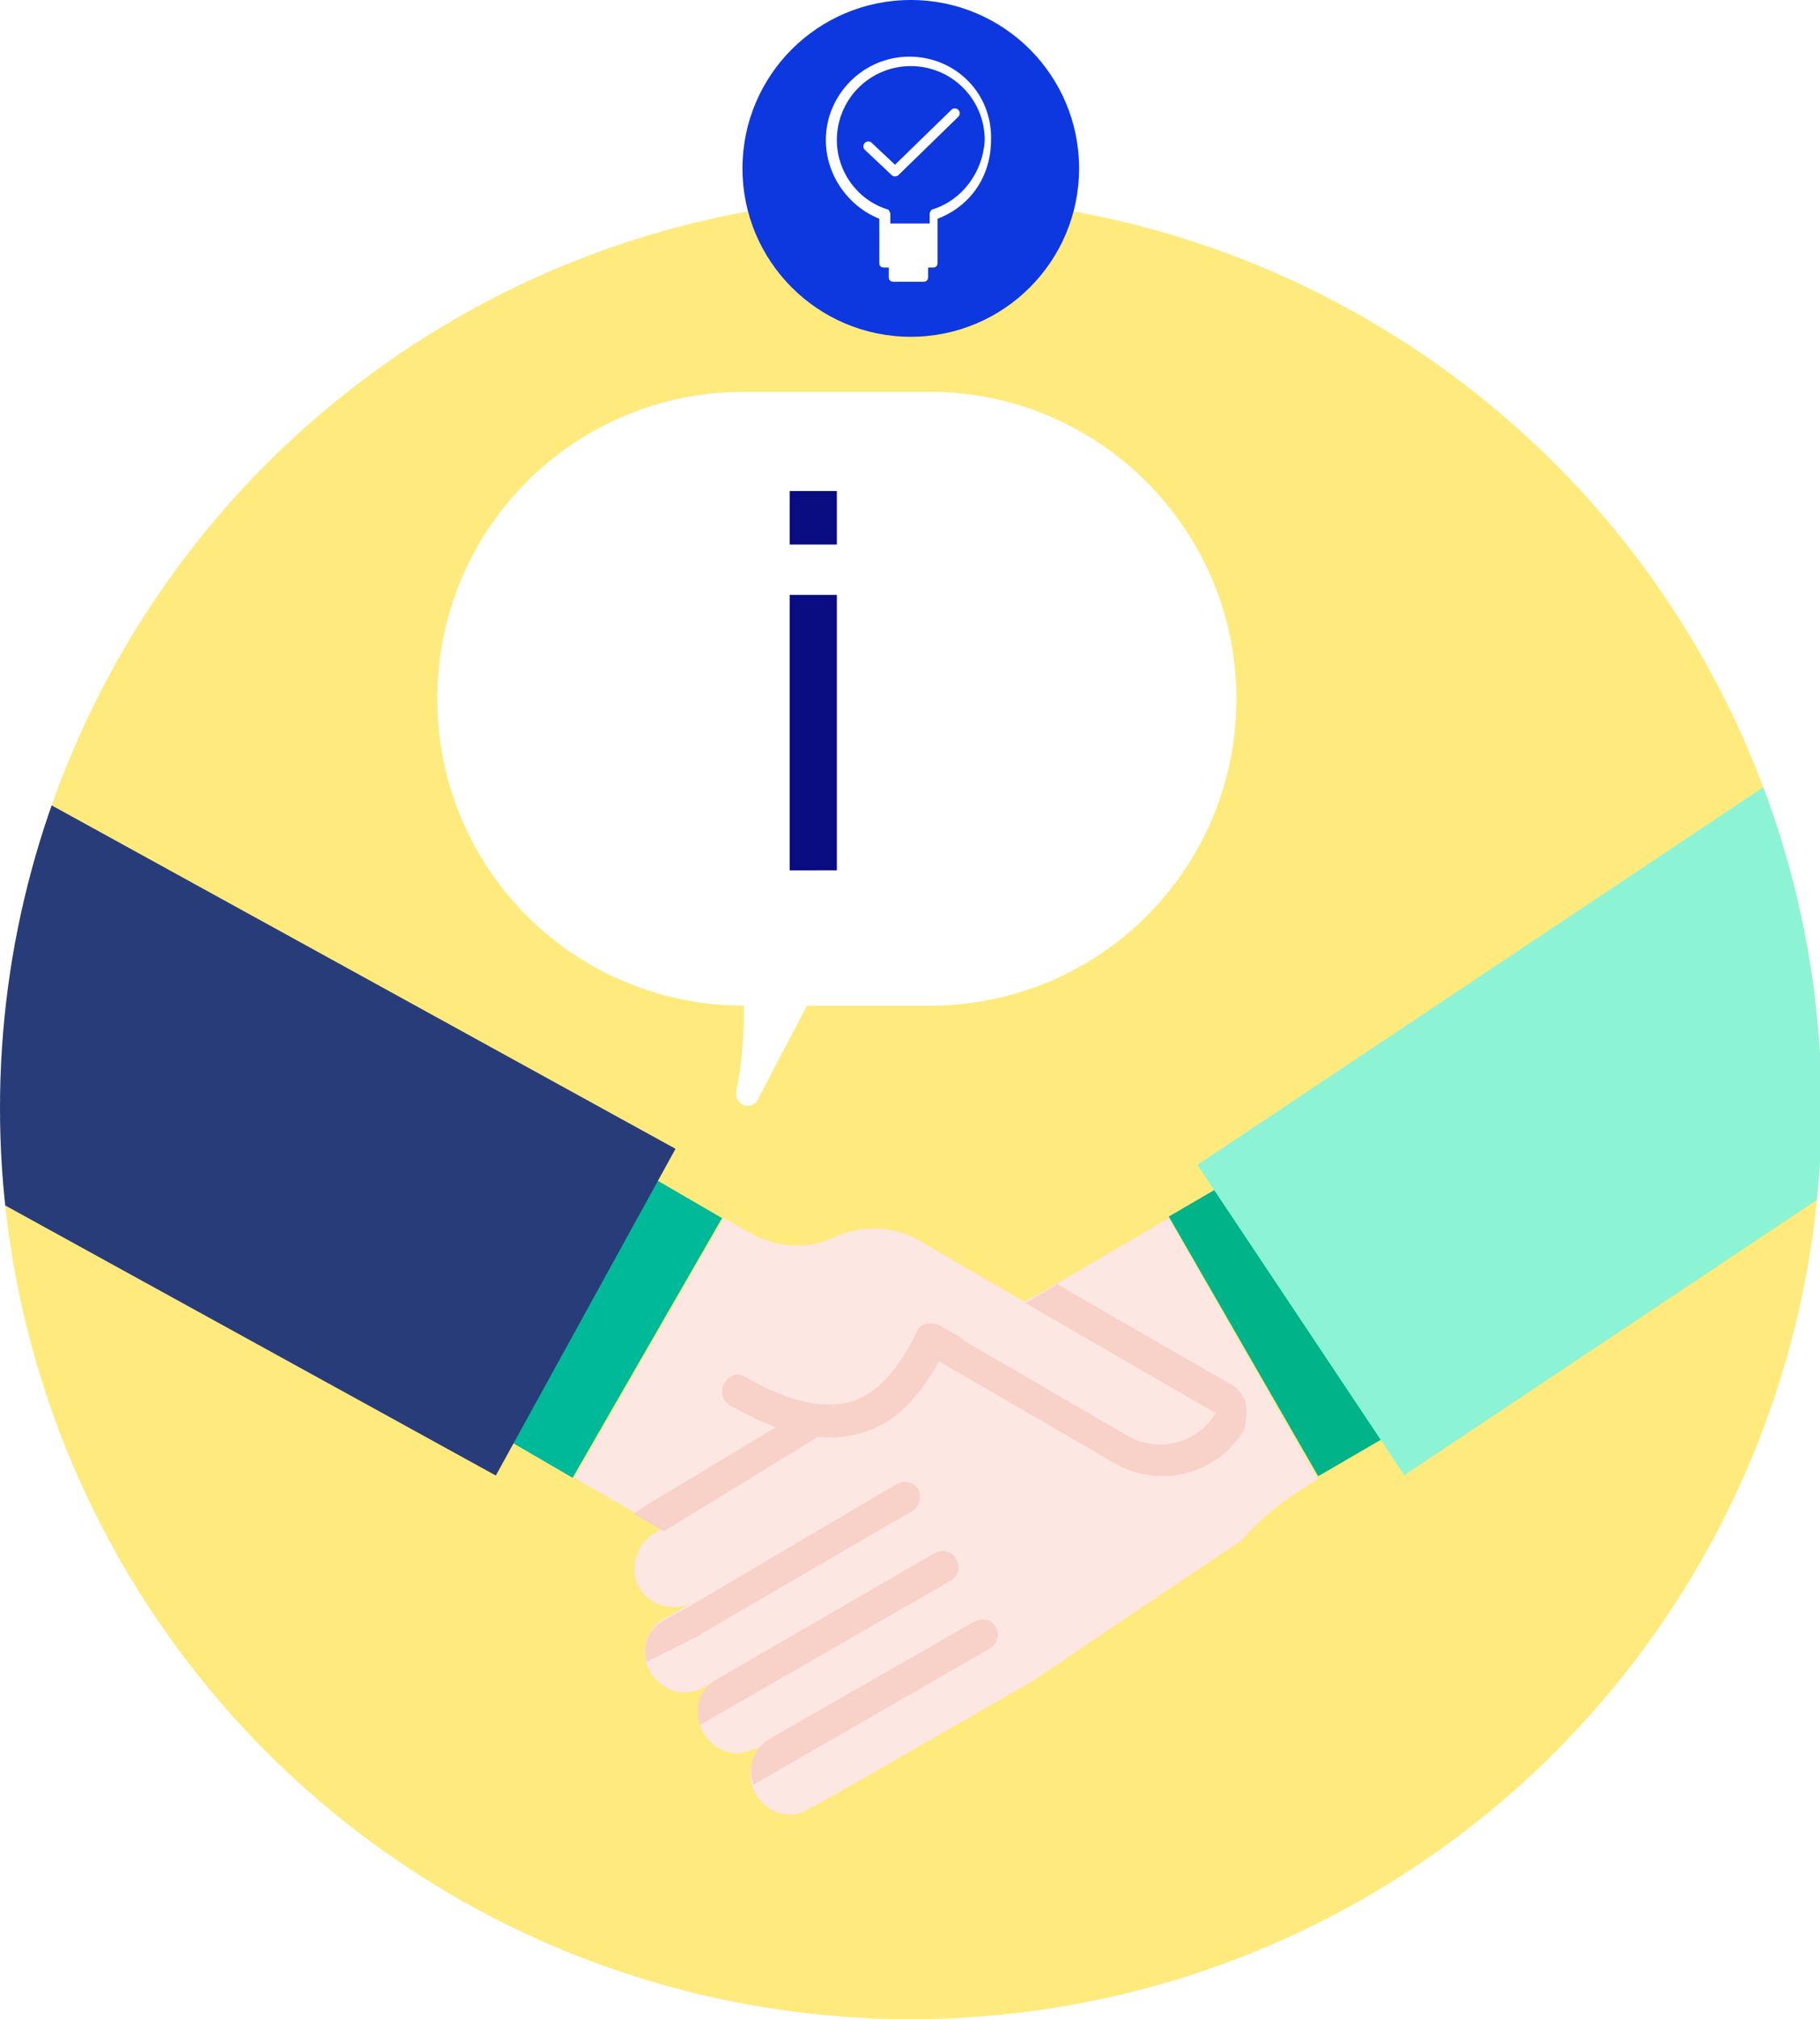
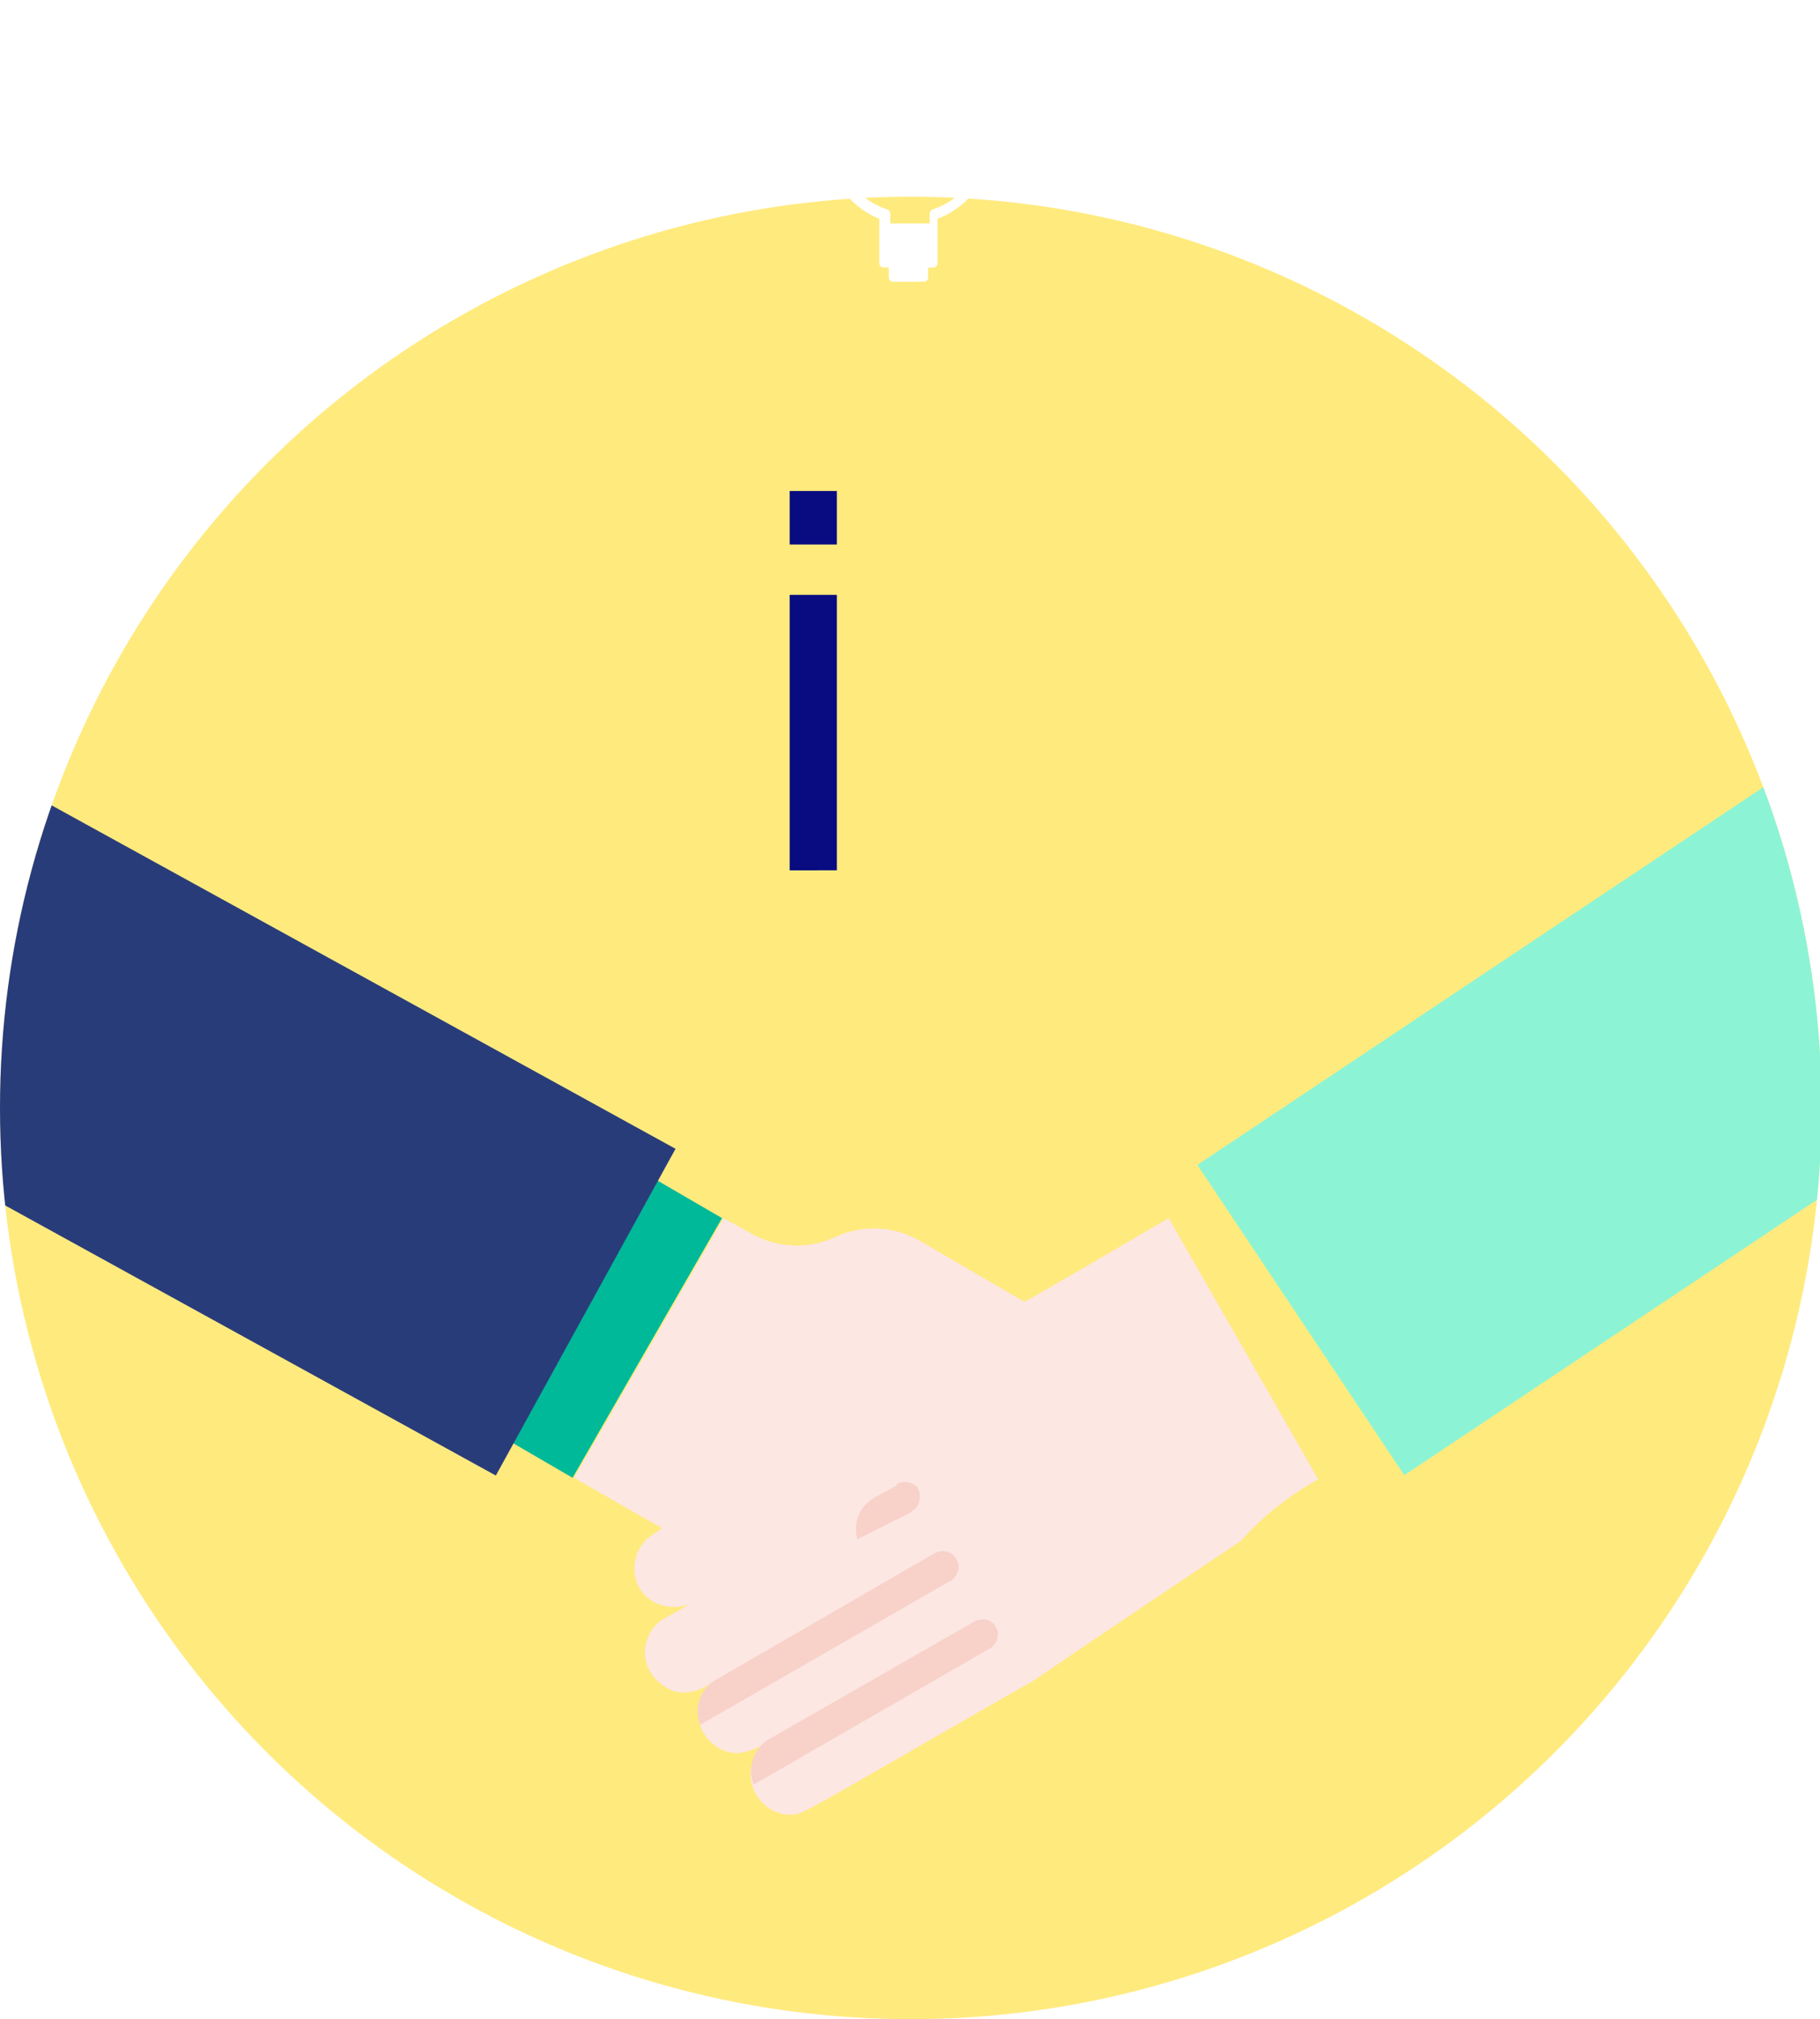
<svg xmlns="http://www.w3.org/2000/svg" xmlns:xlink="http://www.w3.org/1999/xlink" version="1.1" id="Layer_1" x="0px" y="0px" viewBox="0 0 115.7 128.3" style="enable-background:new 0 0 115.7 128.3;" xml:space="preserve" width="115.7" height="128.3">
  <style type="text/css">
	.st0{clip-path:url(#SVGID_2_);}
	.st1{fill:#FFEA7E;}
	.st2{fill:#00B389;}
	.st3{fill:#FCE7E3;}
	.st4{fill:#F8D1C9;}
	.st5{fill:#00B999;}
	.st6{fill:#293C7A;}
	.st7{fill:#8CF4D5;}
	.st8{fill:#FFFFFF;}
	.st9{enable-background:new    ;}
	.st10{fill:#080C80;}
	.st11{fill:#0D38E0;}
	.st12{fill-rule:evenodd;clip-rule:evenodd;fill:#FFFFFF;}
	.st13{fill:none;stroke:#FFFFFF;stroke-width:0.623;stroke-linecap:round;stroke-linejoin:round;stroke-miterlimit:10;}
</style>
  <g>
    <g>
      <defs>
        <circle id="SVGID_1_" cx="57.9" cy="70.4" r="57.9" />
      </defs>
      <clipPath id="SVGID_2_">
        <use xlink:href="#SVGID_1_" style="overflow:visible;" />
      </clipPath>
      <g class="st0">
        <rect x="-9.3" y="-8.8" class="st1" width="145.9" height="151.5" />
        <g>
          <g id="Page-1">
            <g id="_x30_75---Handshake" transform="translate(0, -1)">
-               <path id="Shape" class="st2" d="M88.1,92.3l-4.3,2.5l-9.5-16.5l4.3-2.5c1-0.6,2.2-0.2,2.7,0.7l7.5,13        C89.4,90.5,89.1,91.8,88.1,92.3z" />
              <path id="Shape_1_" class="st3" d="M74.3,78.4c-9.4,5.5-9.1,5.3-9.2,5.3c-2.4-1.4-0.9-0.5-6.7-3.9c-1.6-0.9-3.6-1-5.3-0.2        s-3.7,0.7-5.3-0.2l-1.8-1l-9.5,16.5c4.5,2.6,3.3,1.9,5.6,3.2l-0.6,0.4c-1.1,0.7-1.5,2.2-0.9,3.3c0.6,1.2,2.1,1.6,3.3,1.1        l-1.6,0.9c-0.8,0.4-1.3,1.3-1.3,2.2c0,0.9,0.5,1.7,1.3,2.2s1.7,0.4,2.5,0l0.8-0.5l-0.1,0.1l0,0c-0.9,0.6-1.3,1.8-1,2.8        s1.3,1.8,2.4,1.8c0.8-0.1,1.5-0.4,2.1-0.8c-1,0.6-1.5,1.7-1.2,2.8c0.3,1.1,1.3,1.9,2.4,1.9c0.9,0,0.1,0.3,15.3-8.4        c0.1,0-0.2,0.1,13.4-9c1.4-1.6,3.1-2.9,4.9-3.9L74.3,78.4z" />
-               <path id="Shape_3_" class="st4" d="M79.2,90.2c-0.1-0.5-0.5-1-0.9-1.2l-11.1-6.4l-2,1.2l12.1,7l-0.1,0.1        c-1.1,1.8-3.5,2.4-5.4,1.4l-10.5-6.1L61.1,86l-1.4-0.8c-0.2-0.1-0.4-0.1-0.6-0.1c-0.1,0-0.1,0-0.2,0c-0.3,0.1-0.5,0.2-0.6,0.5        L58.1,86c-0.8,1.5-2,3.5-4.1,4.1c-0.9,0.2-1.8,0.2-2.7,0c-1.4-0.3-2.7-0.9-3.9-1.6c-0.3-0.2-0.7-0.2-1,0s-0.5,0.5-0.5,0.9        s0.2,0.7,0.5,0.9c0.9,0.5,1.7,0.9,2.7,1.3l0.2,0.1l-8.3,5l-0.6,0.4l-0.1,0.1l1.9,1.1l9.8-6l0,0c0.9,0.1,1.8,0,2.6-0.2        c2.7-0.7,4.1-2.9,5.1-4.6L70.9,94c2.8,1.6,6.4,0.7,8.1-2l0.1-0.1C79.2,91.3,79.3,90.7,79.2,90.2z" />
              <path id="Shape_4_" class="st4" d="M63,105.7l-15.1,8.7c-0.4-1.1,0-2.3,1-2.9L62,104c0.5-0.2,1.1-0.1,1.3,0.4        C63.6,104.8,63.4,105.4,63,105.7z" />
              <path id="Shape_5_" class="st4" d="M60.5,101.4l-16,9.2c-0.4-1.1,0-2.2,0.9-2.8l0,0l14-8.1c0.2-0.1,0.5-0.2,0.8-0.1        s0.5,0.2,0.6,0.5C61.1,100.5,60.9,101.1,60.5,101.4z" />
-               <path id="Shape_6_" class="st4" d="M58,97l-13.4,7.8l-0.1,0.1l-3.4,1.7c-0.3-1.1,0.2-2.2,1.2-2.7l1.1-0.6l0.2-0.1L57,95.3        c0.2-0.1,0.5-0.2,0.8-0.1s0.5,0.2,0.6,0.5C58.6,96.1,58.4,96.8,58,97z" />
+               <path id="Shape_6_" class="st4" d="M58,97l-0.1,0.1l-3.4,1.7c-0.3-1.1,0.2-2.2,1.2-2.7l1.1-0.6l0.2-0.1L57,95.3        c0.2-0.1,0.5-0.2,0.8-0.1s0.5,0.2,0.6,0.5C58.6,96.1,58.4,96.8,58,97z" />
              <path id="Shape_7_" class="st5" d="M37.9,78.4l1-1.8c0.3-0.5,0.7-0.8,1.2-0.9s1.1-0.1,1.5,0.2l4.3,2.5l-9.5,16.5l-4.3-2.5        c-1-0.6-1.3-1.8-0.7-2.7l4.1-7.1L37.9,78.4z" />
            </g>
          </g>
          <rect x="-6.4" y="29.5" transform="matrix(0.482 -0.876 0.876 0.482 -54.922 38.89)" class="st6" width="23.7" height="72.7" />
          <rect x="76.6" y="51.9" transform="matrix(0.832 -0.555 0.555 0.832 -16.416 73.35)" class="st7" width="72.7" height="23.7" />
        </g>
-         <path class="st8" d="M59.1,24.9H47.3c-10.8,0-19.5,8.7-19.5,19.5l0,0c0,10.8,8.7,19.5,19.5,19.5l0,0c0,1.5-0.1,3.6-0.5,5.5     c-0.1,0.7,0.8,1.2,1.3,0.6l3.2-6.1h7.8c10.8,0,19.5-8.7,19.5-19.5l0,0C78.6,33.7,69.9,24.9,59.1,24.9z" />
        <g class="st9">
          <path class="st10" d="M50.2,34.6v-3.4h3v3.4H50.2z M50.2,55.3V37.8h3v17.5H50.2z" />
        </g>
      </g>
    </g>
  </g>
  <g>
    <g>
-       <circle class="st11" cx="57.9" cy="10.7" r="10.7" />
      <path id="Fill-914_27_" class="st12" d="M57.8,3.6c-2.9,0-5.3,2.4-5.3,5.3c0,2.2,1.4,4.2,3.4,5v2.8c0,0.2,0.1,0.3,0.3,0.3h0.3v0.6    c0,0.2,0.1,0.3,0.3,0.3h1.9c0.2,0,0.3-0.1,0.3-0.3V17h0.3c0.2,0,0.3-0.1,0.3-0.3v-2.8c2.1-0.8,3.4-2.7,3.4-5    C63.1,6,60.8,3.6,57.8,3.6L57.8,3.6z M59.3,13.3c-0.1,0-0.2,0.2-0.2,0.3v0.6h-2.5v-0.6c0-0.1-0.1-0.3-0.2-0.3    c-1.9-0.6-3.2-2.4-3.2-4.4c0-2.6,2.1-4.7,4.7-4.7c2.6,0,4.7,2.1,4.7,4.7C62.5,10.9,61.2,12.7,59.3,13.3L59.3,13.3z" />
      <polyline class="st13" points="55.2,9.3 56.9,10.9 60.7,7.2   " />
    </g>
  </g>
</svg>